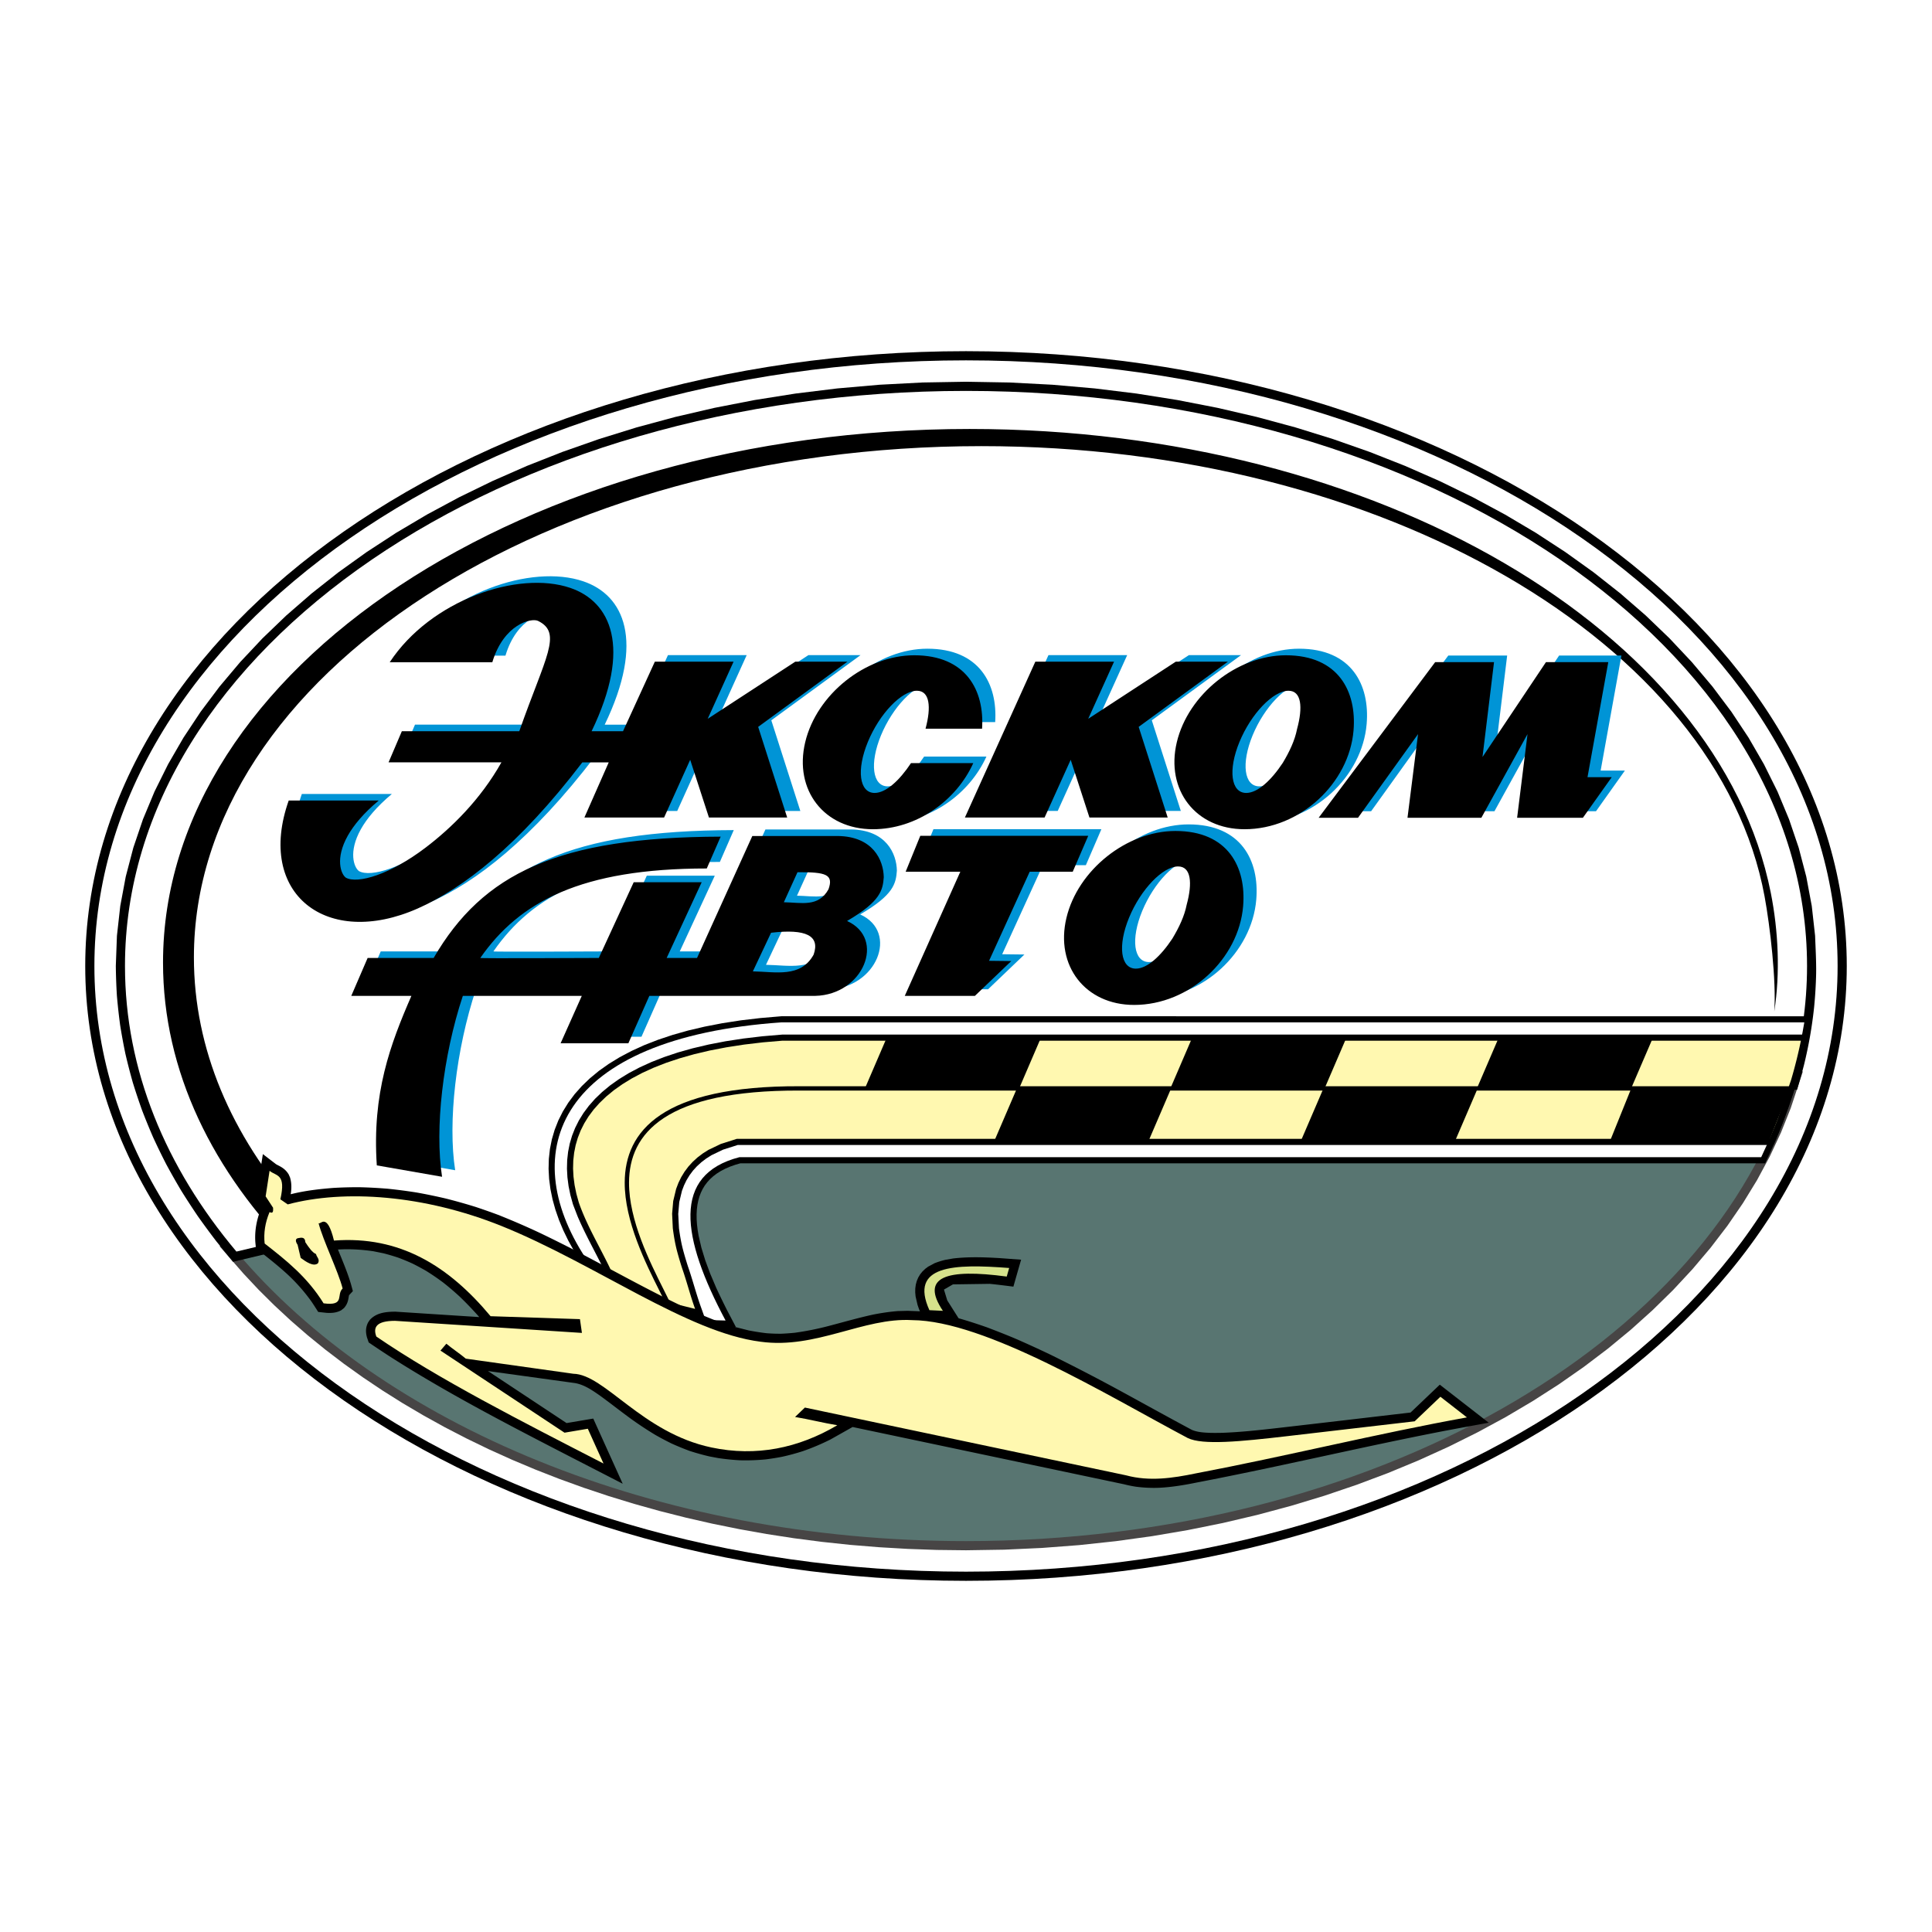
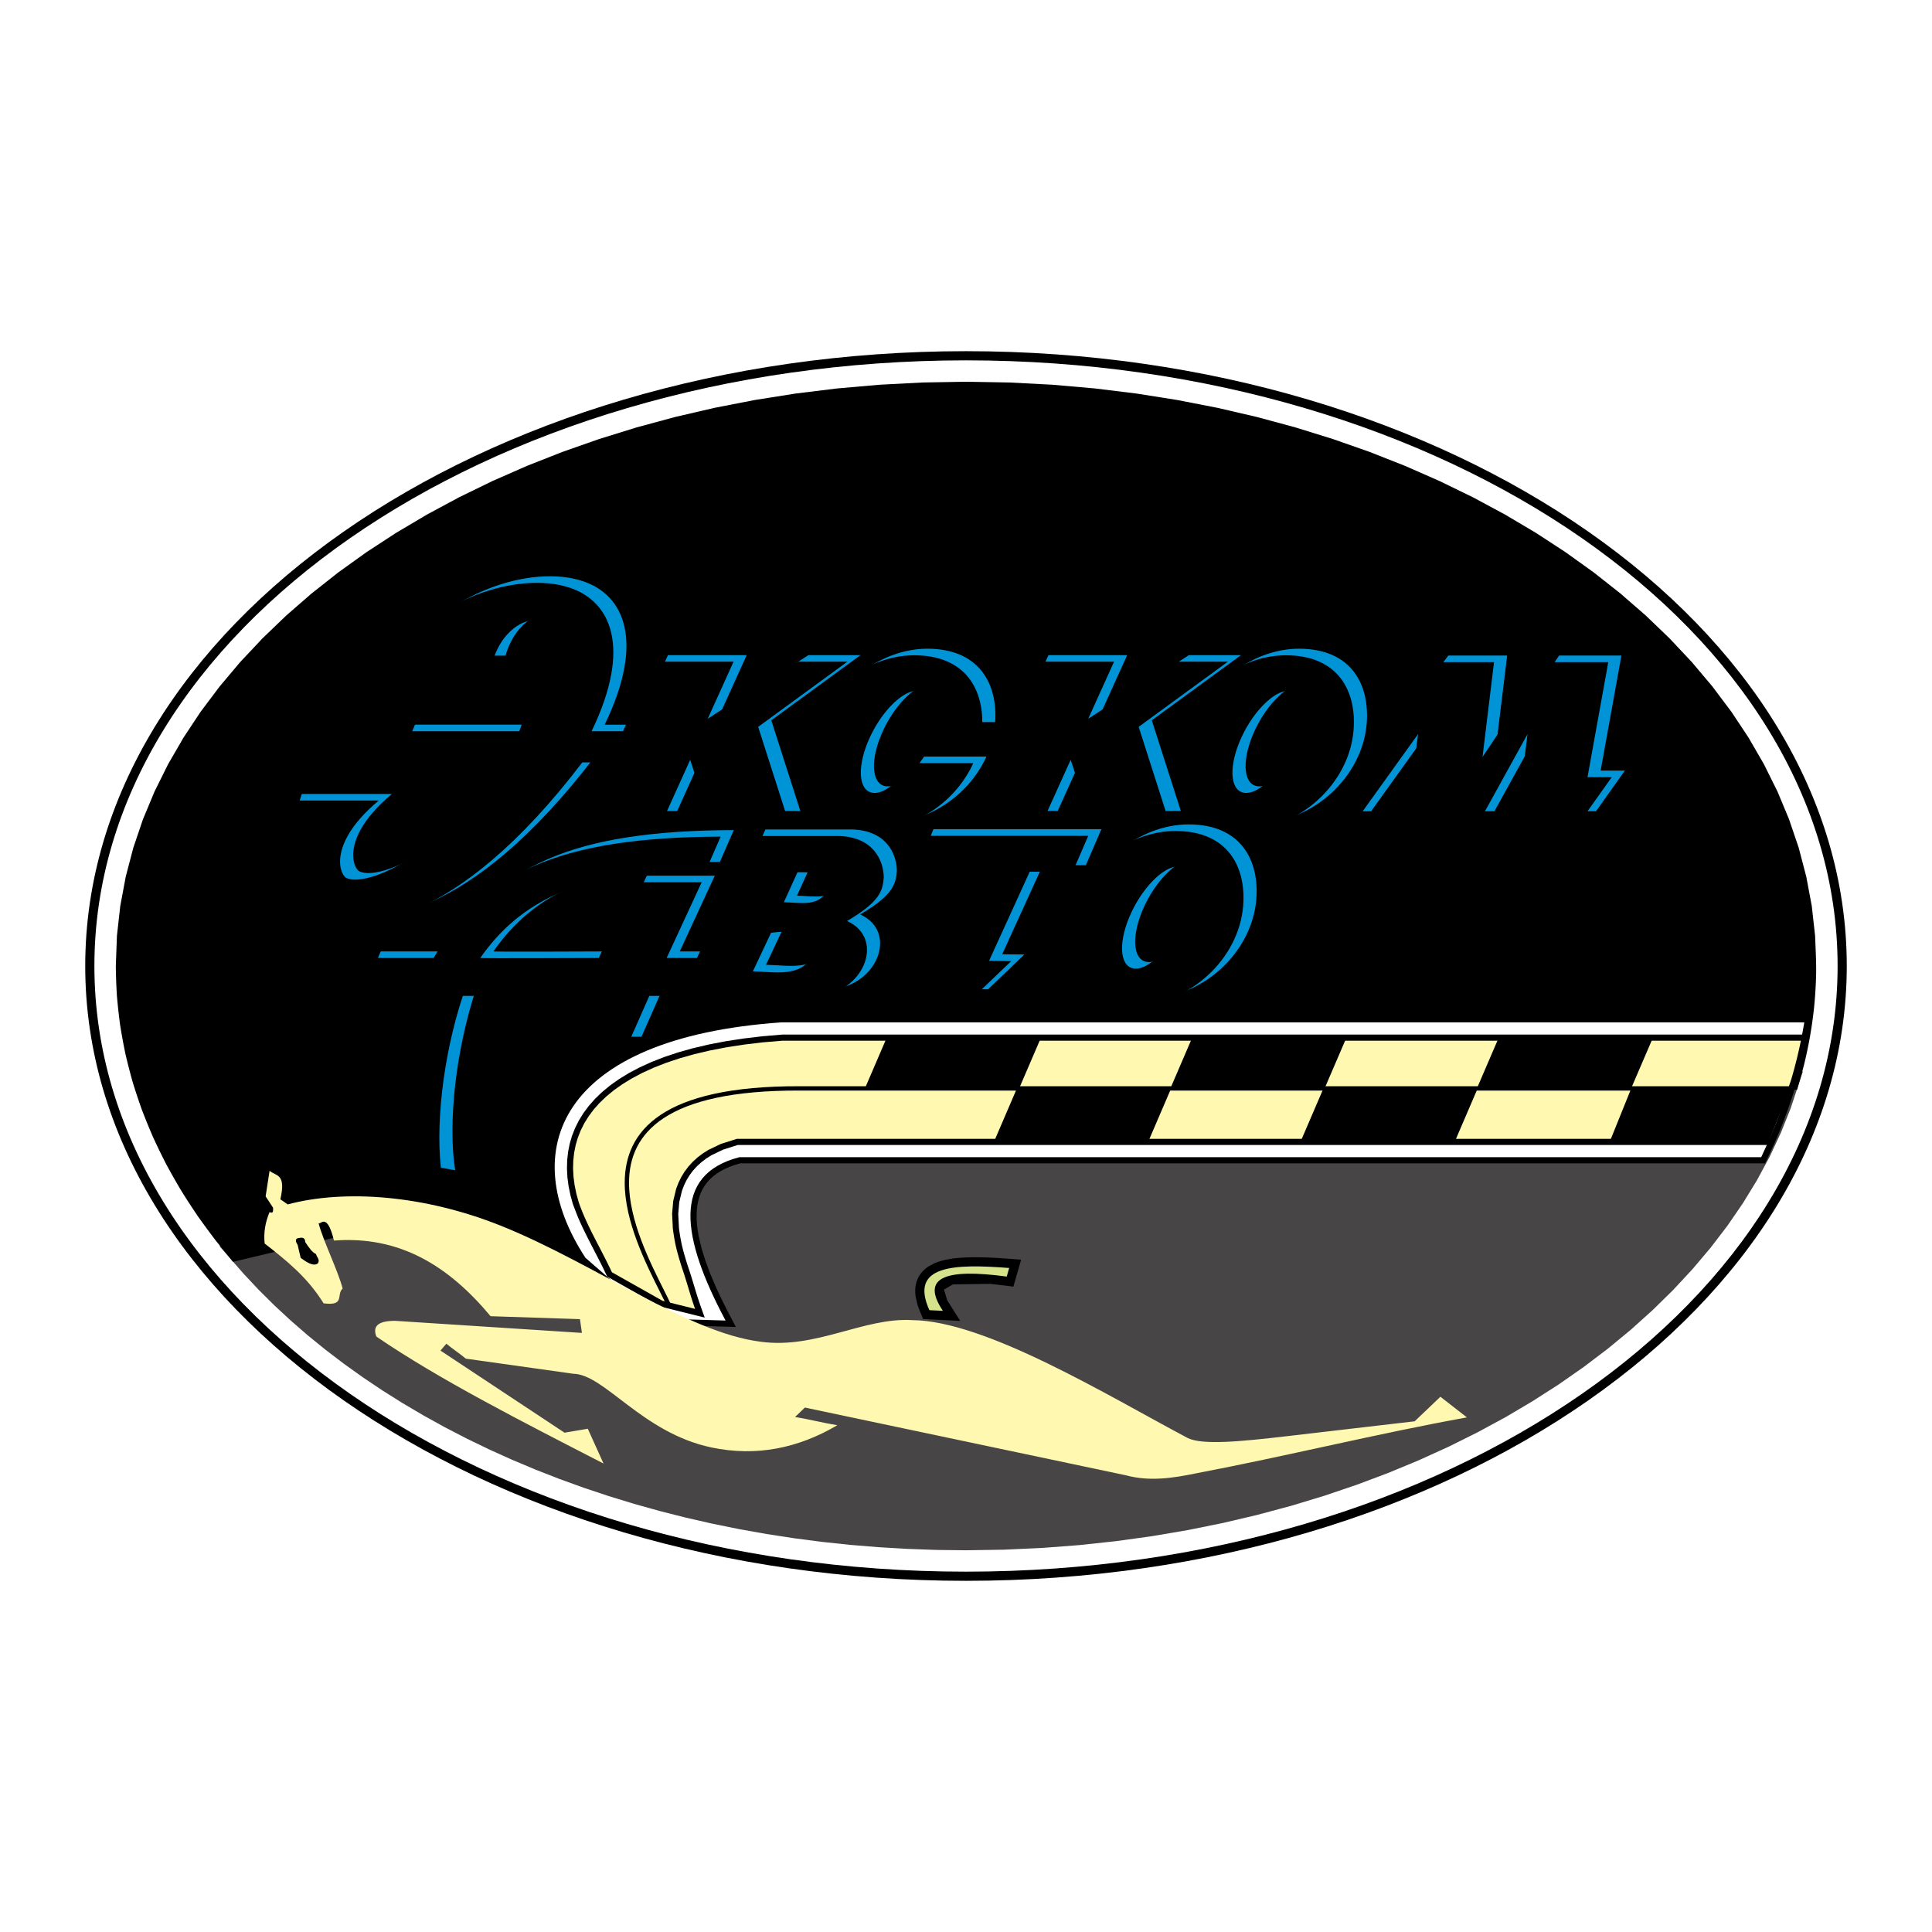
<svg xmlns="http://www.w3.org/2000/svg" width="2500" height="2500" viewBox="0 0 192.756 192.756">
-   <path fill-rule="evenodd" clip-rule="evenodd" fill="#fff" d="M0 0h192.756v192.756H0V0z" />
  <path d="M96.378 35.037c48.399 0 87.874 27.556 87.874 61.341 0 33.786-39.475 61.341-87.874 61.341-48.399 0-87.874-27.555-87.874-61.341s39.475-61.341 87.874-61.341z" fill-rule="evenodd" clip-rule="evenodd" />
  <path d="M96.378 35.952c47.896 0 86.96 27.145 86.96 60.426 0 33.282-39.064 60.427-86.96 60.427S9.418 129.66 9.418 96.378s39.064-60.426 86.96-60.426z" fill-rule="evenodd" clip-rule="evenodd" fill="#fff" />
  <path fill-rule="evenodd" clip-rule="evenodd" fill="#474545" d="M179.875 106.893l-1.211 3.658-.975 2.443-1.125 2.401-1.267 2.351-1.41 2.301-1.545 2.25-1.678 2.193-1.807 2.137-1.931 2.078-2.055 2.016-2.17 1.951-2.285 1.885-2.395 1.816-2.501 1.746-2.604 1.67-2.703 1.598-2.801 1.517-2.891 1.438-2.98 1.353-3.064 1.27-3.147 1.181-3.223 1.092-3.298.998-3.37.905-3.435.808-3.498.707-3.561.606-3.615.5-3.668.394-3.717.283-3.761.172-3.804.059-2.924-.033-2.899-.104-2.872-.168-2.846-.232-2.816-.299-2.785-.361-2.754-.424-2.719-.485-2.683-.544-2.647-.604-2.607-.66-2.568-.717-2.525-.773-2.482-.828-2.437-.881-2.39-.934-2.341-.984-2.291-1.034-2.239-1.084-2.186-1.13-2.132-1.18-2.074-1.223-2.017-1.269-1.957-1.313-1.895-1.355-1.832-1.397-1.768-1.437-1.7-1.477-1.633-1.515-1.564-1.553-1.491-1.59-2.404-2.752 14.279-3.4 28.586 10.636 2.363-24.978 112.745.305z" />
-   <path d="M178.609 107.805c-7.783 26.16-41.734 45.951-82.231 45.951-31.07 0-58.288-11.65-72.791-28.887l12.535-2.984 29.443 10.955 2.396-25.334 110.648.299z" fill-rule="evenodd" clip-rule="evenodd" fill="#587571" />
  <path d="M96.378 38.086l4.339.076 4.283.223 4.223.369 4.158.51 4.084.647 4.01.781 3.928.912 3.84 1.039 3.746 1.162 3.65 1.281 3.545 1.397 3.438 1.51 3.324 1.618 3.205 1.724 3.08 1.825 2.949 1.924 2.816 2.019 2.674 2.11 2.529 2.198 2.375 2.283 2.221 2.363 2.057 2.441 1.889 2.515 1.715 2.586 1.533 2.653 1.35 2.716 1.156 2.776.961 2.832.756 2.884.549 2.931.332 2.974c.047 1.253.121 2.507.104 3.762a44.503 44.503 0 0 1-.201 3.344 43.075 43.075 0 0 1-1.02 5.814 73.908 73.908 0 0 1-.68 2.436l-110.5-.299-2.43 25.691-30.3-11.275-12.819 3.053-1.668-2.051a83.96 83.96 0 0 1-1.83-2.484 78.98 78.98 0 0 1-1.661-2.551 74.9 74.9 0 0 1-1.486-2.617 67.536 67.536 0 0 1-1.306-2.678 66.978 66.978 0 0 1-1.121-2.734 65.456 65.456 0 0 1-.929-2.787 63.493 63.493 0 0 1-.732-2.838 61.43 61.43 0 0 1-.529-2.885 60.978 60.978 0 0 1-.322-2.926 58.965 58.965 0 0 1-.108-2.973l.111-3.002.333-2.974.547-2.931.756-2.884.96-2.832 1.157-2.776 1.349-2.716 1.535-2.653 1.714-2.586 1.888-2.515 2.057-2.441 2.219-2.363 2.376-2.283 2.528-2.198 2.674-2.11 2.815-2.019 2.95-1.924 3.08-1.825 3.205-1.724 3.323-1.618 3.438-1.51 3.546-1.397 3.649-1.281 3.747-1.162 3.84-1.039 3.927-.912 4.009-.781 4.085-.647 4.157-.51 4.223-.369 4.284-.224 4.341-.075z" fill-rule="evenodd" clip-rule="evenodd" />
-   <path d="M96.378 39.001c46.216 0 83.911 25.775 83.911 57.377 0 3.911-.58 7.731-1.68 11.427l-110.647-.299-2.396 25.334-29.443-10.955-12.535 2.984c-7.07-8.404-11.119-18.135-11.119-28.491-.001-31.602 37.693-57.377 83.909-57.377z" fill-rule="evenodd" clip-rule="evenodd" fill="#fff" />
  <path d="M96.752 42.799c40.757 0 74.726 20.216 79.917 46.263.76 3.811.951 8.012.35 11.856.217-3.02-.416-8.495-.967-11.485-4.66-25.244-38.031-44.922-78.135-44.922-43.275 0-78.571 22.915-78.571 51.012 0 9.142 3.739 17.731 10.271 25.165v4.65c-8.43-8.414-13.352-18.488-13.352-29.303.001-29.321 36.157-53.236 80.487-53.236z" fill-rule="evenodd" clip-rule="evenodd" />
  <path d="M115.174 44.828l3.52.608 3.455.71 3.385.81 3.314.906 3.238 1 3.156 1.092 3.072 1.18.494.209-2.639-1.004-3.139-1.075-3.217-.984-3.293-.892-3.365-.797-3.434-.699-3.498-.598-3.557-.495-3.613-.39-3.664-.281-3.715-.171-3.758-.058-4.052.067-4.001.199-3.945.327-3.883.452-3.816.574-3.745.693-3.667.808-3.586.92-3.5 1.03-3.408 1.136-3.311 1.239-3.209 1.338-3.103 1.434-2.992 1.528-2.875 1.618-2.753 1.705-2.626 1.788-2.496 1.87-2.359 1.947-2.216 2.021-2.07 2.093-1.918 2.162-1.761 2.227-1.599 2.289-1.43 2.348-1.257 2.404-1.079 2.456-.895 2.506-.705 2.552-.51 2.593-.31 2.632-.104 2.658.044 1.748.132 1.725.218 1.709.304 1.693.387 1.676.469 1.658.549 1.639.628 1.617.706 1.598.781 1.576.856 1.553.93 1.527 1 1.504 1.071 1.479 1.139 1.451 1.055 1.248v2.924a74.28 74.28 0 0 1-1.921-2.127l-1.352-1.65-1.265-1.686-1.174-1.717-1.083-1.746-.988-1.777-.458-.898-.434-.906-.41-.912-.385-.92-.36-.926-.335-.93-.309-.938-.284-.943-.258-.949-.232-.955-.205-.961-.179-.965-.152-.971-.12-.977-.098-.979-.07-.986-.042-.99-.014-.986.104-2.693.307-2.651.505-2.614.698-2.574.887-2.531 1.071-2.485 1.25-2.436 1.425-2.382 1.594-2.327 1.76-2.267 1.919-2.204 2.075-2.138 2.225-2.067 2.371-1.993 2.511-1.916 2.646-1.835 2.775-1.75 2.901-1.663 3.021-1.572 3.135-1.477 3.245-1.378 3.35-1.276 3.448-1.171 3.542-1.062 3.632-.95 3.716-.834 3.794-.715 3.868-.593 3.936-.467 4-.338 4.058-.205 4.111-.069 3.78.059 3.738.174 3.688.286 3.637.396 3.575.503zM57.945 125.896l-.675-1.088-.568-1.025-.5-1.029-.43-1.029-.358-1.029-.285-1.027-.21-1.023-.133-1.018-.054-1.008.026-.998.109-.984.193-.969.279-.949.365-.928.453-.902.542-.875.63-.846.72-.811.809-.777.899-.742.991-.701 1.082-.662 1.175-.621 1.268-.578 1.363-.533 1.459-.486 1.556-.441 1.655-.389 1.754-.34 1.856-.287 1.959-.23 2.079-.178H180.74c-.129.744-.256 1.486-.398 2.227a55.148 55.148 0 0 1-.91 3.781 54.1 54.1 0 0 1-1.109 3.428 60.158 60.158 0 0 1-1.404 3.469 94.747 94.747 0 0 1-.816 1.768H73.859l-.51.148-.529.188-.482.211-.439.23-.395.25-.354.27-.314.287-.278.307-.243.324-.209.344-.177.365-.147.387-.116.41-.086.432-.055.457-.025.479.005.502.036.523.065.545.095.566.276 1.191.389 1.268.496 1.338.596 1.4c.344.746.701 1.48 1.071 2.213l.887 1.691-8.286-.236-7.185-6.26z" fill-rule="evenodd" clip-rule="evenodd" />
  <path d="M58.415 125.496c-6.951-10.6-2.798-21.939 19.566-23.496h102.035c-.9 5.424-2.562 9.793-4.301 13.453H73.772c-6.751 1.736-5.814 7.99-1.381 16.297l-7.027-.201-6.949-6.053z" fill-rule="evenodd" clip-rule="evenodd" fill="#fff" />
  <path d="M59.371 109.625l.706-.678.794-.654.887-.629.979-.6 1.077-.568 1.173-.535 1.273-.498 1.374-.459 1.477-.416 1.58-.373 1.684-.326 1.79-.275 1.897-.225 1.971-.168h102.393a66.287 66.287 0 0 1-.648 2.891 50.872 50.872 0 0 1-.498 1.82l-1.346 3.93a68.135 68.135 0 0 1-.986 2.373H73.601l-1.454.463-1.165.559-.523.33-.482.367-.439.4-.395.434-.347.465-.3.492-.251.518-.204.537-.271 1.129-.102 1.182.073 1.43c.101.756.229 1.502.429 2.24.142.521.298 1.041.463 1.557.438 1.256.772 2.543 1.205 3.801l.47 1.316-4.436-1.102-5.294-2.986a77.34 77.34 0 0 0-.39-.822c-.856-1.74-1.814-3.426-2.572-5.215l-.452-1.176-.253-.914-.184-.896-.115-.881-.046-.867.022-.848.092-.83.161-.811.233-.793.305-.773.38-.758.457-.738.536-.719.619-.701z" fill-rule="evenodd" clip-rule="evenodd" />
  <path d="M57.935 112.787l.355-.707.428-.693.505-.678.586-.66.671-.645.76-.627.852-.604.945-.578 1.044-.553 1.142-.52 1.244-.486 1.346-.449 1.45-.41 1.554-.367 1.661-.32 1.768-.273 1.877-.223 1.936-.164h101.617a47.196 47.196 0 0 1-.979 3.918l-1.307 3.826a51.365 51.365 0 0 1-.844 2.051H73.506l-1.584.504-1.236.592-.575.363-.525.398-.48.439-.433.477-.382.512-.33.541-.276.568-.228.6-.291 1.211-.109 1.268.07 1.449c.099.768.227 1.535.425 2.285.152.57.321 1.135.502 1.697.47 1.34.813 2.723 1.296 4.059l-3.251-.809-5.052-2.848c-1.084-2.346-2.454-4.525-3.302-6.963l-.242-.873-.175-.855-.109-.836-.044-.818.021-.797.086-.779.151-.758.217-.74.285-.725z" fill-rule="evenodd" clip-rule="evenodd" fill="#fff8b0" />
  <path d="M92.107 131.604l3.696.182-1.296-2.047-.328-1.076.896-.52 3.674-.053c.787.078 1.57.18 2.357.279.254-.896.512-1.793.77-2.689l-2.152-.158c-1.553-.092-3.084-.143-4.633.037l-.785.137a8.242 8.242 0 0 0-1.073.338l-.638.344-.29.217-.264.252-.231.285-.193.32-.148.348-.1.367-.052.385-.005.395.038.406.195.842.155.441.407.968z" fill-rule="evenodd" clip-rule="evenodd" />
  <path d="M92.727 130.717l1.347.066c-2.281-3.398.321-4.232 6.368-3.42.082-.285.164-.57.244-.855-5.501-.424-9.998-.297-7.959 4.209z" fill-rule="evenodd" clip-rule="evenodd" fill="#d6e28c" />
-   <path d="M127.461 142.475c4.424-.506 8.846-1.029 13.27-1.545l2.918-2.781 4.881 3.795c-1.512.277-3.025.553-4.535.84-8.193 1.592-16.311 3.539-24.51 5.111-1.271.26-2.535.477-3.834.541a13.756 13.756 0 0 1-2.348-.111 12.538 12.538 0 0 1-1.162-.24l-27.077-5.713-2.206 1.244c-.902.451-1.803.834-2.757 1.166-.675.217-1.344.4-2.037.553-.556.111-1.105.197-1.667.268-.859.082-1.695.111-2.558.09a22.98 22.98 0 0 1-2.175-.219l-.885-.166a24.246 24.246 0 0 1-1.966-.547 26.712 26.712 0 0 1-1.799-.736 29.394 29.394 0 0 1-1.636-.867 35.881 35.881 0 0 1-2.401-1.582 99.88 99.88 0 0 1-1.662-1.246 77.56 77.56 0 0 0-1.456-1.088c-.76-.529-1.55-1.084-2.479-1.25l-8.695-1.203 7.842 5.191 2.662-.449 2.939 6.502c-2.063-1.062-4.128-2.123-6.191-3.188-5.795-2.994-11.591-6.018-17.09-9.537a119.03 119.03 0 0 1-2.063-1.373l-.172-.506c-.142-.535-.138-.982.112-1.488l.176-.256c.66-.723 1.608-.809 2.533-.82l8.385.541a33.479 33.479 0 0 0-1.931-2.021 28.084 28.084 0 0 0-1.652-1.412 23.437 23.437 0 0 0-1.729-1.182 25.113 25.113 0 0 0-1.354-.727 24.125 24.125 0 0 0-1.409-.584 22.633 22.633 0 0 0-1.473-.436l-1.021-.207c-1.182-.172-2.338-.244-3.532-.172.466 1.145.957 2.287 1.305 3.475l.184.676-.379.404a1.452 1.452 0 0 0-.033.162c-.07.451-.161.766-.471 1.121l-.291.229c-.477.248-.901.277-1.431.254l-.855-.094c-.222-.352-.443-.703-.679-1.047a17.993 17.993 0 0 0-2.508-2.816c-.969-.877-1.996-1.678-3.025-2.482l-.058-.607c-.075-1.135.115-2.197.531-3.252l.104-.254a28.488 28.488 0 0 0-.566-.85l.68-4.439 1.304 1c.081.051.166.094.251.137.446.227.754.451 1.021.887l.134.305c.166.549.162 1.113.068 1.676 1.396-.354 2.849-.521 4.282-.633a40.882 40.882 0 0 1 2.643-.066c.926.023 1.841.074 2.764.15a52.75 52.75 0 0 1 2.857.373c.983.174 1.951.375 2.922.602a56.87 56.87 0 0 1 2.958.832c.749.248 1.487.508 2.225.781a73.184 73.184 0 0 1 4.278 1.852c1.171.562 2.33 1.143 3.485 1.736 3.573 1.867 7.086 3.848 10.727 5.58 1.001.461 2.002.895 3.027 1.301.715.264 1.425.506 2.153.73l1.371.348c.603.117 1.194.211 1.802.281.475.035.938.053 1.413.051.47-.02.93-.053 1.397-.1a28.867 28.867 0 0 0 3.233-.639c1.549-.402 3.082-.852 4.647-1.188.798-.154 1.578-.27 2.388-.336l.975-.025 1.196.045.774.07 1.605.264 1.675.408c.886.26 1.754.541 2.625.846.918.344 1.824.703 2.729 1.078 1.256.543 2.496 1.111 3.73 1.703a194.226 194.226 0 0 1 6.508 3.365c2.506 1.361 4.996 2.75 7.51 4.094.578.254 1.281.281 1.902.305.369.006.738.004 1.109-.004 1.855-.067 3.704-.27 5.548-.479z" fill-rule="evenodd" clip-rule="evenodd" />
  <path d="M31.78 122.023c.457 1.764 1.948 4.768 2.405 6.531-.668.631.283 1.766-1.901 1.479-1.624-2.619-3.704-4.27-5.88-5.967-.113-1.047.051-2.092.49-3.137.347.178.373-.059.352-.432-.294-.426-.45-.713-.744-1.137l.392-2.549c.681.559 1.661.266 1.078 2.844.36.262.375.246.733.508 5.663-1.512 13.62-.953 21.346 2.16 9.324 3.76 18.532 10.633 25.843 11.541 5.513.758 10.268-2.436 15.092-2.156 7.312.039 19.515 7.521 27.515 11.764 1.482.721 5.213.361 9.938-.189l12.703-1.48 2.568-2.449 2.646 2.059c-9.016 1.631-17.963 3.861-27.049 5.586-2.318.48-4.639.822-6.957.195l-32.046-6.762-.98.939c1.404.229 2.809.596 4.214.824-3.873 2.287-8.083 3.164-12.565 2.217-6.908-1.459-10.646-7.299-13.774-7.352l-10.726-1.508c-.621-.523-1.318-.969-1.939-1.49l-.588.686 12.377 8.191 2.323-.393 1.568 3.471c-8.251-4.246-16.466-8.424-22.667-12.672-.344-.924 0-1.562 1.862-1.566l18.649 1.205-.196-1.373-8.917-.293c-4.177-5.014-9.059-8.047-15.624-7.547-.716-2.949-1.378-1.486-1.541-1.748z" fill-rule="evenodd" clip-rule="evenodd" fill="#fff8b0" />
  <path fill-rule="evenodd" clip-rule="evenodd" d="M88.541 103.363h15.387l-2.227 5.18H86.314l2.227-5.18zM101.385 108.758h15.386l-2.226 5.181H99.158l2.227-5.181z" />
  <path fill-rule="evenodd" clip-rule="evenodd" d="M118.924 103.578h15.387l-2.227 5.18h-15.387l2.227-5.18z" />
  <path fill-rule="evenodd" clip-rule="evenodd" d="M131.969 108.758h15.385l-2.225 5.181h-15.387l2.227-5.181z" />
  <path fill-rule="evenodd" clip-rule="evenodd" d="M149.506 103.578h15.387l-2.227 5.18h-15.387l2.227-5.18zM162.73 108.639h15.831l-2.182 5.515h-15.875l2.226-5.515zM31.723 126.037c.229-.396-.153-.639-.192-.92-.357-.139-.714-.639-1.072-1.188-.026-.619-.555-.412-.689-.402-.21.018-.399.188-.077.67L30 125.5c.548.408 1.289.906 1.723.537z" />
  <path d="M178.67 108.805H79.776c-13.405-.047-17.001 4.271-17.018 9.172-.013 3.766 2.059 7.9 3.454 10.684.297.592.563 1.123.783 1.602l-.39.18c-.201-.438-.474-.982-.778-1.59-1.414-2.82-3.512-7.01-3.499-10.875.017-5.131 3.705-9.65 17.448-9.604h98.894v.431z" />
  <path d="M114.459 99.607c-4.855 0-7.889-3.9-6.754-8.679 1.137-4.779 6.023-8.678 10.879-8.678 5.268 0 7.076 3.632 6.754 7.504-.44 5.266-5.33 9.853-10.879 9.853zm3.818-6.618c.674-1.124 1.205-2.248 1.424-3.372.6-2.197.439-3.828-.854-3.828-1.531 0-3.727 2.291-4.887 5.098s-.857 5.098.674 5.098c1.124 0 2.475-1.232 3.643-2.996zM97.578 80.908h7.951l2.604-5.759 1.869 5.759h7.809l-2.896-9.043 8.906-6.505h-5.201l-8.74 5.7 2.58-5.7h-7.854l-7.028 15.548zm-3.926-8.863c.585-2.175.419-3.785-.865-3.785-1.531 0-3.727 2.29-4.887 5.098-1.16 2.808-.857 5.098.674 5.098 1.118 0 2.463-1.222 3.627-2.975h6.215c-1.708 3.766-5.659 6.596-10.019 6.596-4.855 0-7.889-3.899-6.752-8.678 1.136-4.78 6.022-8.678 10.878-8.678 5.186 0 7.02 3.521 6.766 7.324h-5.637zm31.821 10.032c-4.855 0-7.889-3.899-6.752-8.678 1.137-4.78 6.023-8.678 10.879-8.678 5.268 0 7.076 3.632 6.752 7.503-.44 5.267-5.329 9.853-10.879 9.853zm3.818-6.618c.674-1.124 1.205-2.248 1.426-3.371.598-2.197.438-3.828-.854-3.828-1.531 0-3.727 2.29-4.887 5.098-1.16 2.808-.857 5.098.674 5.098 1.123 0 2.475-1.232 3.641-2.997zM80.876 86.368l-1.36 2.995c1.76.029 3.453.519 4.454-1.295.518-1.475-.23-1.722-3.094-1.7zm-2.637 6.038l-1.817 3.854c2.266.037 4.775.666 6.063-1.667.666-1.896-.759-2.597-4.246-2.187zm14.889-9.673h16.756l-1.547 3.585h-4.293l-4.055 8.886 2.217.027-3.627 3.472H91.58l5.54-12.385h-5.454l1.462-3.585zm-29.127 20.703l2.093-4.732h16.551c4.81-.109 7.087-5.71 3.175-7.471 3.375-1.968 3.566-3.099 3.662-4.369-.031-1.708-1.075-4.062-4.577-4.11h-8.538l-5.515 12.167h-3.031l3.493-7.554h-6.782l-3.481 7.554c-1.056 0-11.855.059-11.824 0 3.894-5.596 10.04-8.928 22.595-8.927l1.386-3.175c-16.21.044-23.731 3.652-28.635 12.102h-6.586l-1.633 3.784h5.998c-2.111 4.852-3.933 9.701-3.45 16.912l6.511 1.137c-.746-4.781.078-12.041 2.072-18.049h11.868l-2.115 4.732h6.763v-.001zm68.87-22.501h3.928l5.99-8.347-1.053 8.347h7.367l4.605-8.347-1.035 8.347h6.562l2.879-4.052h-2.418l2.072-11.477h-6.217l-6.334 9.466 1.152-9.466h-5.873l-11.625 15.529zM40.193 65.416h10.236c1.141-3.807 3.898-4.45 4.565-4.121 2.465 1.214.733 3.565-1.874 11.004H41.403l-1.326 3.107h11.26c-2.104 3.741-5.025 6.575-7.579 8.515-3.5 2.66-6.756 3.643-7.94 2.991-.499-.356-1.089-1.912.19-4.189.582-1.036 1.55-2.22 3.088-3.509h-8.981c-3.292 9.322 3.798 14.792 12.878 10.768 4.447-1.971 10.03-6.2 16.417-14.575h2.634l-2.427 5.502h7.95l2.604-5.759 1.87 5.759h7.807l-2.895-9.043 8.905-6.505h-5.201l-8.739 5.7 2.579-5.7h-7.854L63.468 72.3h-3.136c4.044-8.383 1.909-12.926-2.129-14.3-5.191-1.769-13.912 1.195-18.01 7.416z" fill-rule="evenodd" clip-rule="evenodd" fill="#0094d6" />
  <path d="M113.148 100.262c-4.855 0-7.889-3.898-6.752-8.678 1.135-4.78 6.021-8.678 10.877-8.678 5.268 0 7.078 3.632 6.754 7.503-.439 5.266-5.328 9.853-10.879 9.853zm3.819-6.618c.674-1.124 1.205-2.248 1.426-3.372.598-2.196.438-3.827-.854-3.827-1.531 0-3.727 2.29-4.887 5.098-1.162 2.808-.859 5.098.672 5.098 1.123 0 2.475-1.233 3.643-2.997zM96.269 81.563h7.95l2.604-5.759 1.871 5.759h7.807l-2.895-9.043 8.904-6.505h-5.201l-8.738 5.7 2.578-5.7h-7.854l-7.026 15.548zM92.342 72.7c.585-2.175.419-3.785-.865-3.785-1.531 0-3.727 2.29-4.887 5.098s-.858 5.098.673 5.098c1.119 0 2.463-1.222 3.627-2.975h6.214c-1.708 3.767-5.659 6.596-10.018 6.596-4.855 0-7.889-3.899-6.752-8.678 1.136-4.78 6.023-8.677 10.878-8.677 5.186 0 7.02 3.52 6.768 7.324h-5.638V72.7zm31.822 10.032c-4.855 0-7.889-3.899-6.754-8.678 1.137-4.78 6.023-8.677 10.879-8.677 5.268 0 7.076 3.631 6.754 7.503-.441 5.266-5.33 9.852-10.879 9.852zm3.818-6.618c.674-1.124 1.205-2.247 1.424-3.371.6-2.197.439-3.827-.854-3.827-1.531 0-3.727 2.29-4.887 5.098s-.857 5.098.674 5.098c1.124-.001 2.475-1.234 3.643-2.998zM79.566 87.022l-1.361 2.995c1.761.029 3.454.518 4.455-1.295.518-1.473-.23-1.722-3.094-1.7zm-2.637 6.039l-1.816 3.853c2.265.037 4.775.668 6.062-1.667.666-1.896-.759-2.597-4.246-2.186zm14.889-9.673h16.756l-1.547 3.585h-4.293l-4.055 8.886 2.217.027-3.627 3.471h-6.998l5.54-12.384h-5.454l1.461-3.585zM62.692 104.09l2.093-4.732h16.551c4.81-.109 7.086-5.709 3.175-7.471 3.374-1.968 3.566-3.099 3.662-4.369-.03-1.708-1.075-4.062-4.577-4.11h-8.538l-5.515 12.167h-3.03l3.493-7.554h-6.782l-3.481 7.554c-1.056 0-11.855.059-11.824 0 3.894-5.596 10.04-8.928 22.595-8.927l1.386-3.176c-16.21.044-23.73 3.653-28.635 12.103h-6.586l-1.633 3.783h5.999c-2.112 4.854-3.933 9.701-3.451 16.912l6.511 1.137c-.746-4.779.078-12.041 2.072-18.049h11.868l-2.115 4.732h6.762zm68.869-22.5h3.928l5.99-8.347-1.053 8.347h7.369l4.605-8.347-1.037 8.347h6.562l2.879-4.053h-2.418l2.072-11.477h-6.217l-6.332 9.466 1.15-9.466h-5.871l-11.627 15.53zM38.883 66.071h10.236c1.141-3.808 3.899-4.45 4.565-4.122 2.465 1.215.733 3.566-1.874 11.005H40.093l-1.326 3.107h11.26c-2.103 3.741-5.024 6.575-7.578 8.515-3.5 2.66-6.756 3.644-7.941 2.991-.499-.355-1.089-1.911.19-4.189.582-1.035 1.55-2.22 3.088-3.509h-8.981c-3.292 9.322 3.798 14.792 12.878 10.768 4.447-1.972 10.03-6.2 16.416-14.575h2.634l-2.427 5.502h7.951l2.603-5.759 1.871 5.759h7.807l-2.895-9.043 8.905-6.505h-5.201l-8.739 5.7 2.58-5.7h-7.854l-3.175 6.939h-3.135c4.044-8.383 1.909-12.926-2.129-14.301-5.193-1.768-13.914 1.196-18.012 7.417z" fill-rule="evenodd" clip-rule="evenodd" />
</svg>